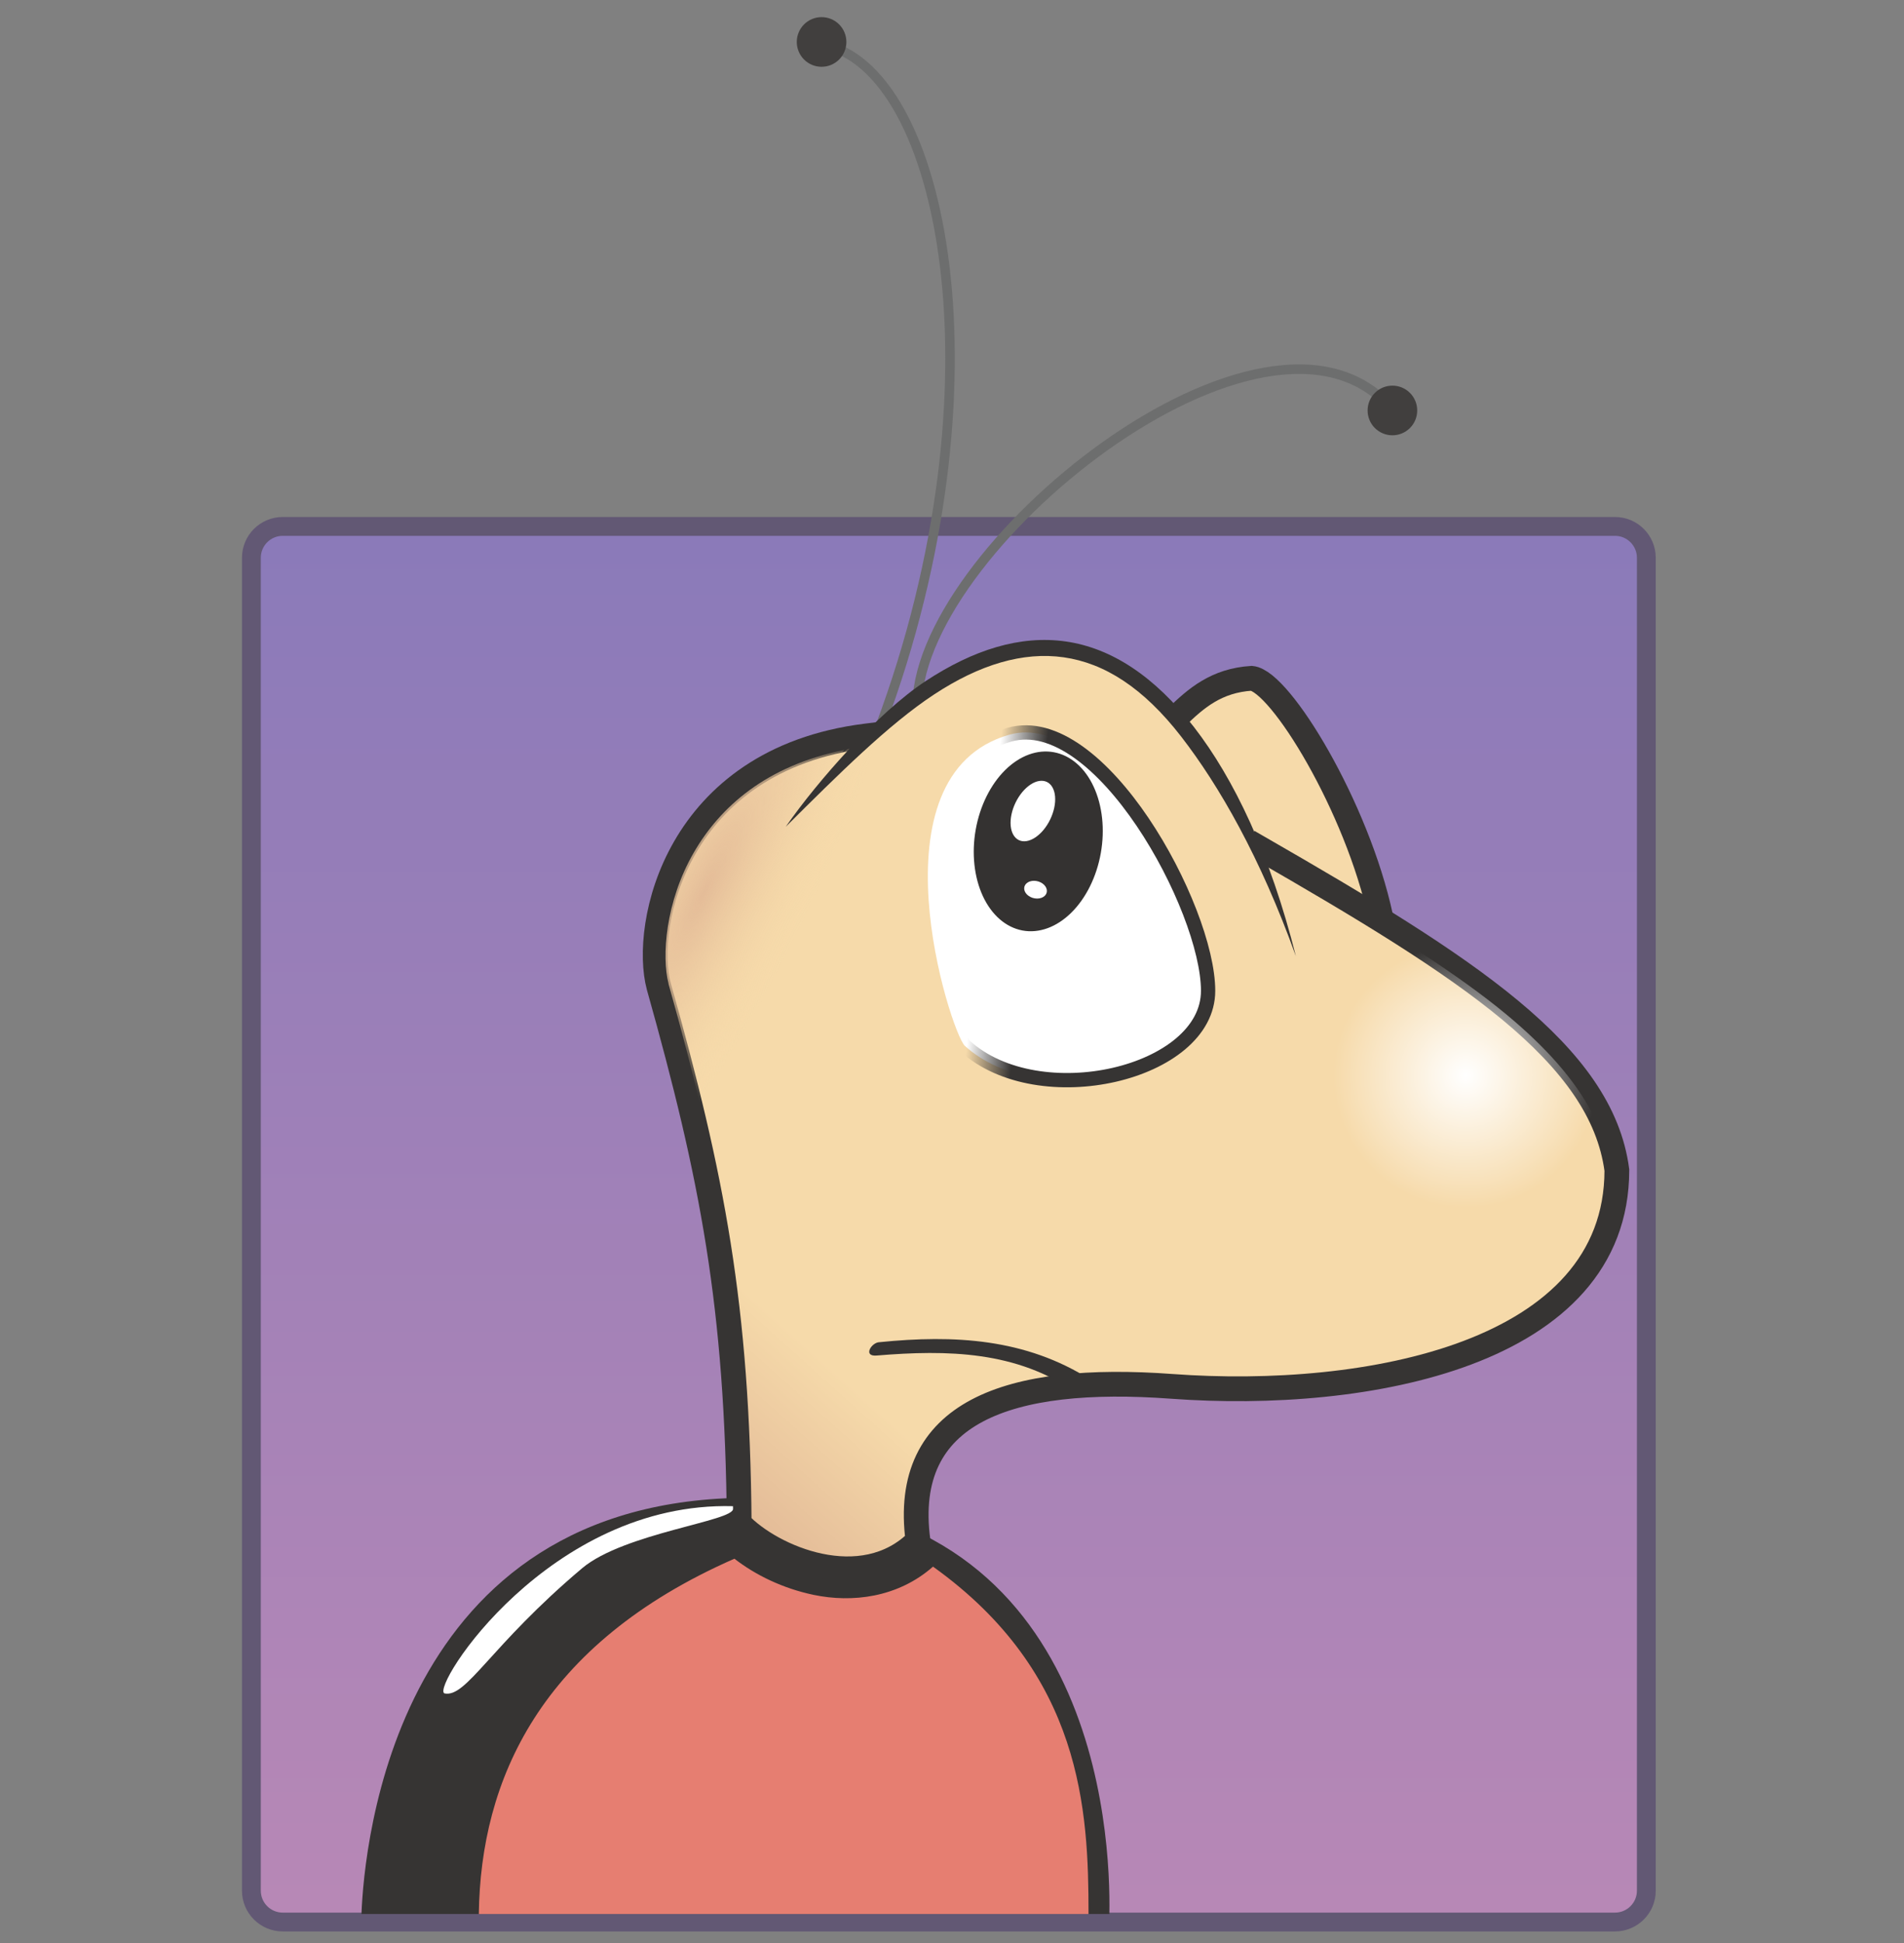
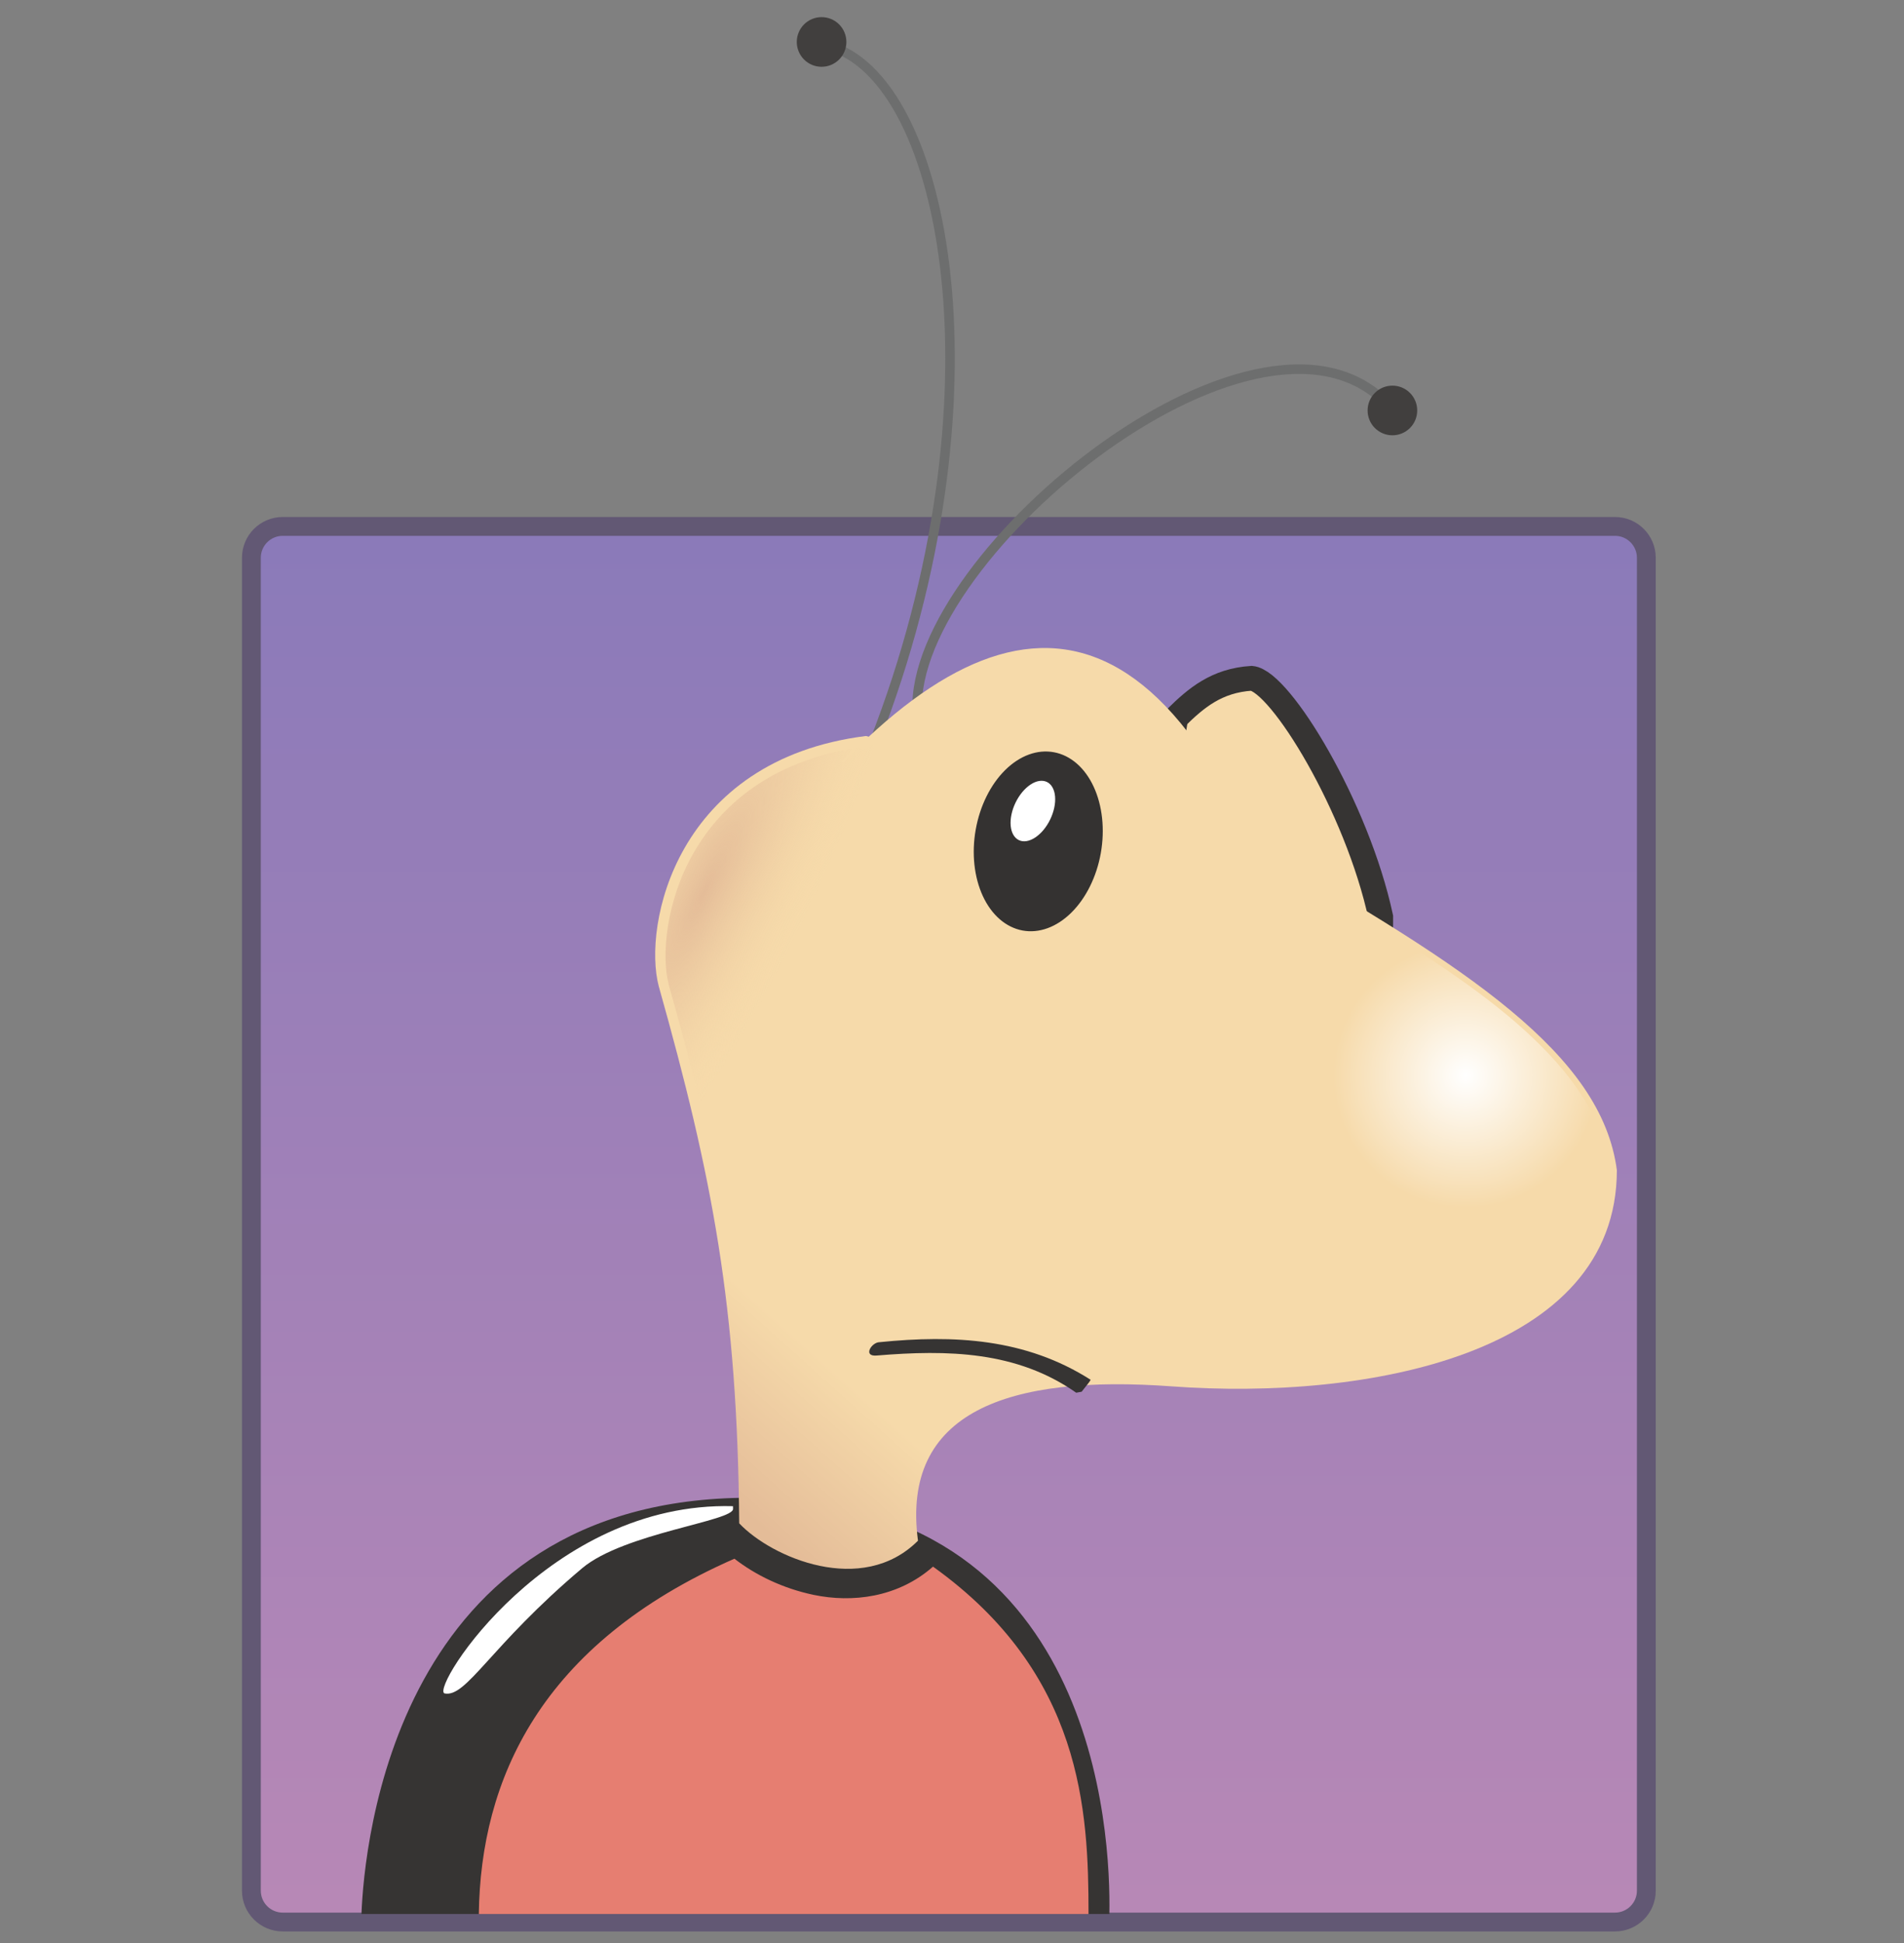
<svg xmlns="http://www.w3.org/2000/svg" width="100" height="102" viewBox="0 0 100 102" fill="none">
  <rect x="0" y="0" width="100" height="102" fill="#808080" stroke="none" />
  <path d="M84.82 27.635H14.85C13.94 27.635 13.203 28.372 13.203 29.282V99.253C13.203 100.162 13.94 100.899 14.85 100.899H84.82C85.73 100.899 86.467 100.162 86.467 99.253V29.282C86.467 28.372 85.73 27.635 84.82 27.635Z" fill="url(#paint0_linear_3317_7394)" stroke="#625874" stroke-width="0.989" />
  <path d="M39.379 78.626C20.74 78.626 19.125 96.874 18.984 100.478H58.265C58.342 96.293 57.599 78.626 39.379 78.626Z" fill="#363433" />
  <path d="M72.519 48.143C72.689 58.24 60.163 43.751 61.772 37.671C62.832 36.631 63.9 35.727 65.732 35.608C67.24 35.75 71.28 42.365 72.519 48.143Z" fill="#F6DAAA" stroke="#363433" stroke-width="1.3" stroke-linecap="square" />
  <path d="M45.916 38.96C52.911 21.06 49.787 4.062 43.48 2.391" stroke="#6D6E6E" stroke-width="0.5" stroke-linecap="square" />
  <path d="M45.485 38.636C35.48 39.888 33.75 48.608 34.6 51.781C37.413 61.775 38.733 68.565 38.823 79.968C40.528 81.773 45.281 83.813 48.213 80.881C47.314 74.093 52.974 72.15 61.55 72.779C71.753 73.528 84.919 71.113 84.919 61.426C84.115 55.321 77.067 50.794 66.125 44.506" fill="url(#paint1_linear_3317_7394)" />
-   <path d="M45.485 38.636C35.48 39.888 33.75 48.608 34.6 51.781C37.413 61.775 38.733 68.565 38.823 79.968C40.528 81.773 45.281 83.813 48.213 80.881C47.314 74.093 52.974 72.15 61.55 72.779C71.753 73.528 84.919 71.113 84.919 61.426C84.115 55.321 77.067 50.794 66.125 44.506" stroke="#363433" stroke-width="1.3" stroke-linecap="square" />
  <path d="M48.173 37.323C47.8 29.038 66.598 13.773 73.115 21.5" stroke="#6D6E6E" stroke-width="0.5" stroke-linecap="square" />
  <path d="M41.27 43.403C51.619 30.658 61.064 29.062 68.055 50.182L41.27 43.403Z" fill="#F6DAAA" />
  <path d="M74.547 49.959C71.912 50.951 70.047 53.481 70.047 56.463C70.047 60.302 73.127 63.408 76.966 63.408C80.116 63.408 82.772 61.311 83.626 58.44C82.699 56.669 81.189 54.975 79.126 53.263C77.815 52.175 76.271 51.086 74.547 49.959Z" fill="url(#paint2_radial_3317_7394)" />
  <path d="M46.196 70.459C45.778 70.459 45.297 71.223 46.039 71.161C49.787 70.849 53.403 70.926 56.523 73.112L56.809 73.06L57.199 72.566L57.283 72.434C53.868 70.258 50.101 70.065 46.196 70.459Z" fill="#363433" />
-   <path d="M50.669 54.899C49.912 54.142 45.59 40.684 53.007 38.57C57.759 37.215 63.451 47.661 63.451 52.015C63.451 56.369 54.564 58.456 50.669 54.899Z" fill="white" stroke="url(#paint3_linear_3317_7394)" stroke-width="0.75" stroke-linecap="square" />
  <path d="M57.815 44.785C57.595 46.026 57.038 47.151 56.266 47.912C55.494 48.674 54.571 49.01 53.7 48.847C52.829 48.683 52.081 48.034 51.62 47.041C51.16 46.048 51.025 44.793 51.245 43.553C51.465 42.312 52.022 41.187 52.793 40.425C53.565 39.663 54.488 39.327 55.359 39.491C56.23 39.654 56.979 40.304 57.439 41.297C57.9 42.289 58.035 43.544 57.815 44.785Z" fill="#343231" />
  <path d="M55.158 43.016C55.062 43.217 54.942 43.404 54.807 43.567C54.672 43.73 54.523 43.865 54.37 43.966C54.217 44.067 54.063 44.131 53.915 44.154C53.767 44.178 53.63 44.16 53.51 44.102C53.391 44.044 53.291 43.947 53.218 43.817C53.144 43.687 53.098 43.526 53.082 43.344C53.066 43.161 53.08 42.961 53.124 42.754C53.168 42.546 53.24 42.337 53.337 42.136C53.434 41.936 53.553 41.749 53.688 41.586C53.824 41.423 53.972 41.287 54.125 41.186C54.278 41.085 54.433 41.021 54.58 40.998C54.728 40.975 54.865 40.993 54.985 41.05C55.105 41.108 55.204 41.205 55.277 41.335C55.351 41.465 55.397 41.626 55.413 41.809C55.429 41.991 55.415 42.192 55.371 42.399C55.327 42.606 55.255 42.816 55.158 43.016Z" fill="white" />
-   <path d="M53.871 46.879C53.91 46.936 53.962 46.988 54.025 47.031C54.087 47.075 54.158 47.11 54.233 47.134C54.309 47.158 54.388 47.17 54.466 47.171C54.543 47.171 54.618 47.16 54.686 47.137C54.754 47.114 54.813 47.08 54.861 47.037C54.909 46.994 54.944 46.943 54.964 46.887C54.984 46.83 54.989 46.77 54.979 46.709C54.969 46.647 54.943 46.587 54.904 46.53C54.865 46.473 54.813 46.422 54.751 46.378C54.688 46.334 54.617 46.299 54.542 46.275C54.466 46.252 54.387 46.239 54.309 46.238C54.232 46.238 54.157 46.249 54.089 46.272C54.021 46.295 53.962 46.329 53.914 46.372C53.866 46.415 53.831 46.466 53.811 46.522C53.791 46.579 53.786 46.639 53.796 46.7C53.806 46.762 53.832 46.822 53.871 46.879Z" fill="white" />
  <path d="M45.984 39.112L45.724 39.138C45.263 39.533 45.237 39.384 45.282 39.19C45.194 39.202 45.109 39.228 45.022 39.242C44.933 39.344 44.829 39.453 44.684 39.632L44.424 39.944L44.163 40.048L44.424 39.736C44.632 39.48 44.707 39.365 44.736 39.294C44.666 39.306 44.597 39.307 44.528 39.32C44.269 39.494 44.051 39.68 44.346 39.372C40.236 40.195 37.811 42.376 36.438 44.757C34.941 47.35 34.748 50.239 35.111 51.624C35.112 51.63 35.109 51.644 35.111 51.65C37.899 61.558 39.239 68.42 39.351 79.667C40.13 80.441 41.587 81.339 43.175 81.67C44.222 81.889 45.275 81.871 46.245 81.488C46.823 80.897 47.227 80.02 47.649 79.043C47.807 76.514 49.038 74.662 51.083 73.58C51.093 73.575 51.099 73.559 51.109 73.554L45.984 39.112Z" fill="url(#paint4_radial_3317_7394)" />
  <path d="M44.453 2.203C44.453 2.374 44.419 2.543 44.354 2.701C44.289 2.86 44.193 3.003 44.072 3.124C43.951 3.245 43.807 3.341 43.649 3.407C43.491 3.473 43.321 3.506 43.15 3.506C42.979 3.506 42.81 3.473 42.651 3.407C42.493 3.341 42.35 3.245 42.229 3.124C42.108 3.003 42.012 2.86 41.947 2.701C41.881 2.543 41.847 2.374 41.848 2.203C41.847 2.031 41.881 1.862 41.947 1.704C42.012 1.546 42.108 1.402 42.229 1.281C42.35 1.16 42.493 1.064 42.651 0.998C42.81 0.933 42.979 0.899 43.15 0.899C43.321 0.899 43.491 0.933 43.649 0.998C43.807 1.064 43.951 1.16 44.072 1.281C44.193 1.402 44.289 1.546 44.354 1.704C44.419 1.862 44.453 2.031 44.453 2.203Z" fill="#413F3E" />
  <path d="M74.433 21.548C74.433 21.719 74.4 21.888 74.335 22.047C74.269 22.205 74.173 22.349 74.052 22.47C73.931 22.591 73.788 22.687 73.629 22.752C73.471 22.818 73.302 22.852 73.131 22.852C72.96 22.852 72.79 22.818 72.632 22.752C72.474 22.687 72.33 22.591 72.209 22.47C72.088 22.349 71.992 22.205 71.927 22.047C71.862 21.888 71.828 21.719 71.828 21.548C71.828 21.377 71.862 21.207 71.927 21.049C71.992 20.891 72.088 20.747 72.209 20.626C72.33 20.505 72.474 20.409 72.632 20.343C72.79 20.278 72.96 20.244 73.131 20.244C73.302 20.244 73.471 20.278 73.629 20.343C73.788 20.409 73.931 20.505 74.052 20.626C74.173 20.747 74.269 20.891 74.335 21.049C74.4 21.207 74.433 21.377 74.433 21.548Z" fill="#413F3E" />
  <path d="M38.497 79.069C28.86 78.807 22.643 88.546 23.338 88.896C24.493 89.151 25.728 86.411 30.574 82.326C32.772 80.475 38.584 79.849 38.499 79.199C38.498 79.154 38.499 79.112 38.497 79.069Z" fill="white" />
  <path d="M38.572 81.826C28.328 86.322 25.244 93.48 25.148 100.478H57.171C57.169 95.048 56.854 87.86 49.003 82.242C47.144 83.879 44.741 84.144 42.734 83.725C41.113 83.387 39.671 82.679 38.572 81.826Z" fill="#E67E71" />
-   <path d="M68.06 50.193C66.706 44.82 64.788 40.853 62.714 38.175C60.639 35.497 58.368 34.017 55.976 33.675C53.584 33.333 51.119 34.108 48.614 35.756C46.11 37.404 42.946 40.99 41.266 43.404C44.044 40.641 46.661 38.034 49.057 36.458C51.452 34.882 53.735 34.201 55.872 34.507C58.009 34.813 60.051 36.105 62.038 38.669C64.024 41.234 66.191 44.993 68.06 50.193Z" fill="#363433" />
  <defs>
    <linearGradient id="paint0_linear_3317_7394" x1="86.879" y1="27.224" x2="86.879" y2="101.311" gradientUnits="userSpaceOnUse">
      <stop stop-color="#8A7AB9" />
      <stop offset="1" stop-color="#B888B6" />
    </linearGradient>
    <linearGradient id="paint1_linear_3317_7394" x1="45.237" y1="73.173" x2="39.395" y2="79.688" gradientUnits="userSpaceOnUse">
      <stop stop-color="#F6DAAA" />
      <stop offset="1" stop-color="#E4BC98" />
    </linearGradient>
    <radialGradient id="paint2_radial_3317_7394" cx="0" cy="0" r="1" gradientUnits="userSpaceOnUse" gradientTransform="translate(76.984 56.467) scale(6.951)">
      <stop stop-color="white" />
      <stop offset="1" stop-color="white" stop-opacity="0" />
    </radialGradient>
    <linearGradient id="paint3_linear_3317_7394" x1="54.6" y1="42.672" x2="52.16" y2="42.401" gradientUnits="userSpaceOnUse">
      <stop stop-color="#363433" />
      <stop offset="1" stop-color="#363433" stop-opacity="0" />
    </linearGradient>
    <radialGradient id="paint4_radial_3317_7394" cx="0" cy="0" r="1" gradientUnits="userSpaceOnUse" gradientTransform="translate(37.009 46.796) rotate(26.586) scale(5.345 21.742)">
      <stop stop-color="#E4BC98" />
      <stop offset="1" stop-color="#F6DAAA" stop-opacity="0" />
    </radialGradient>
  </defs>
</svg>